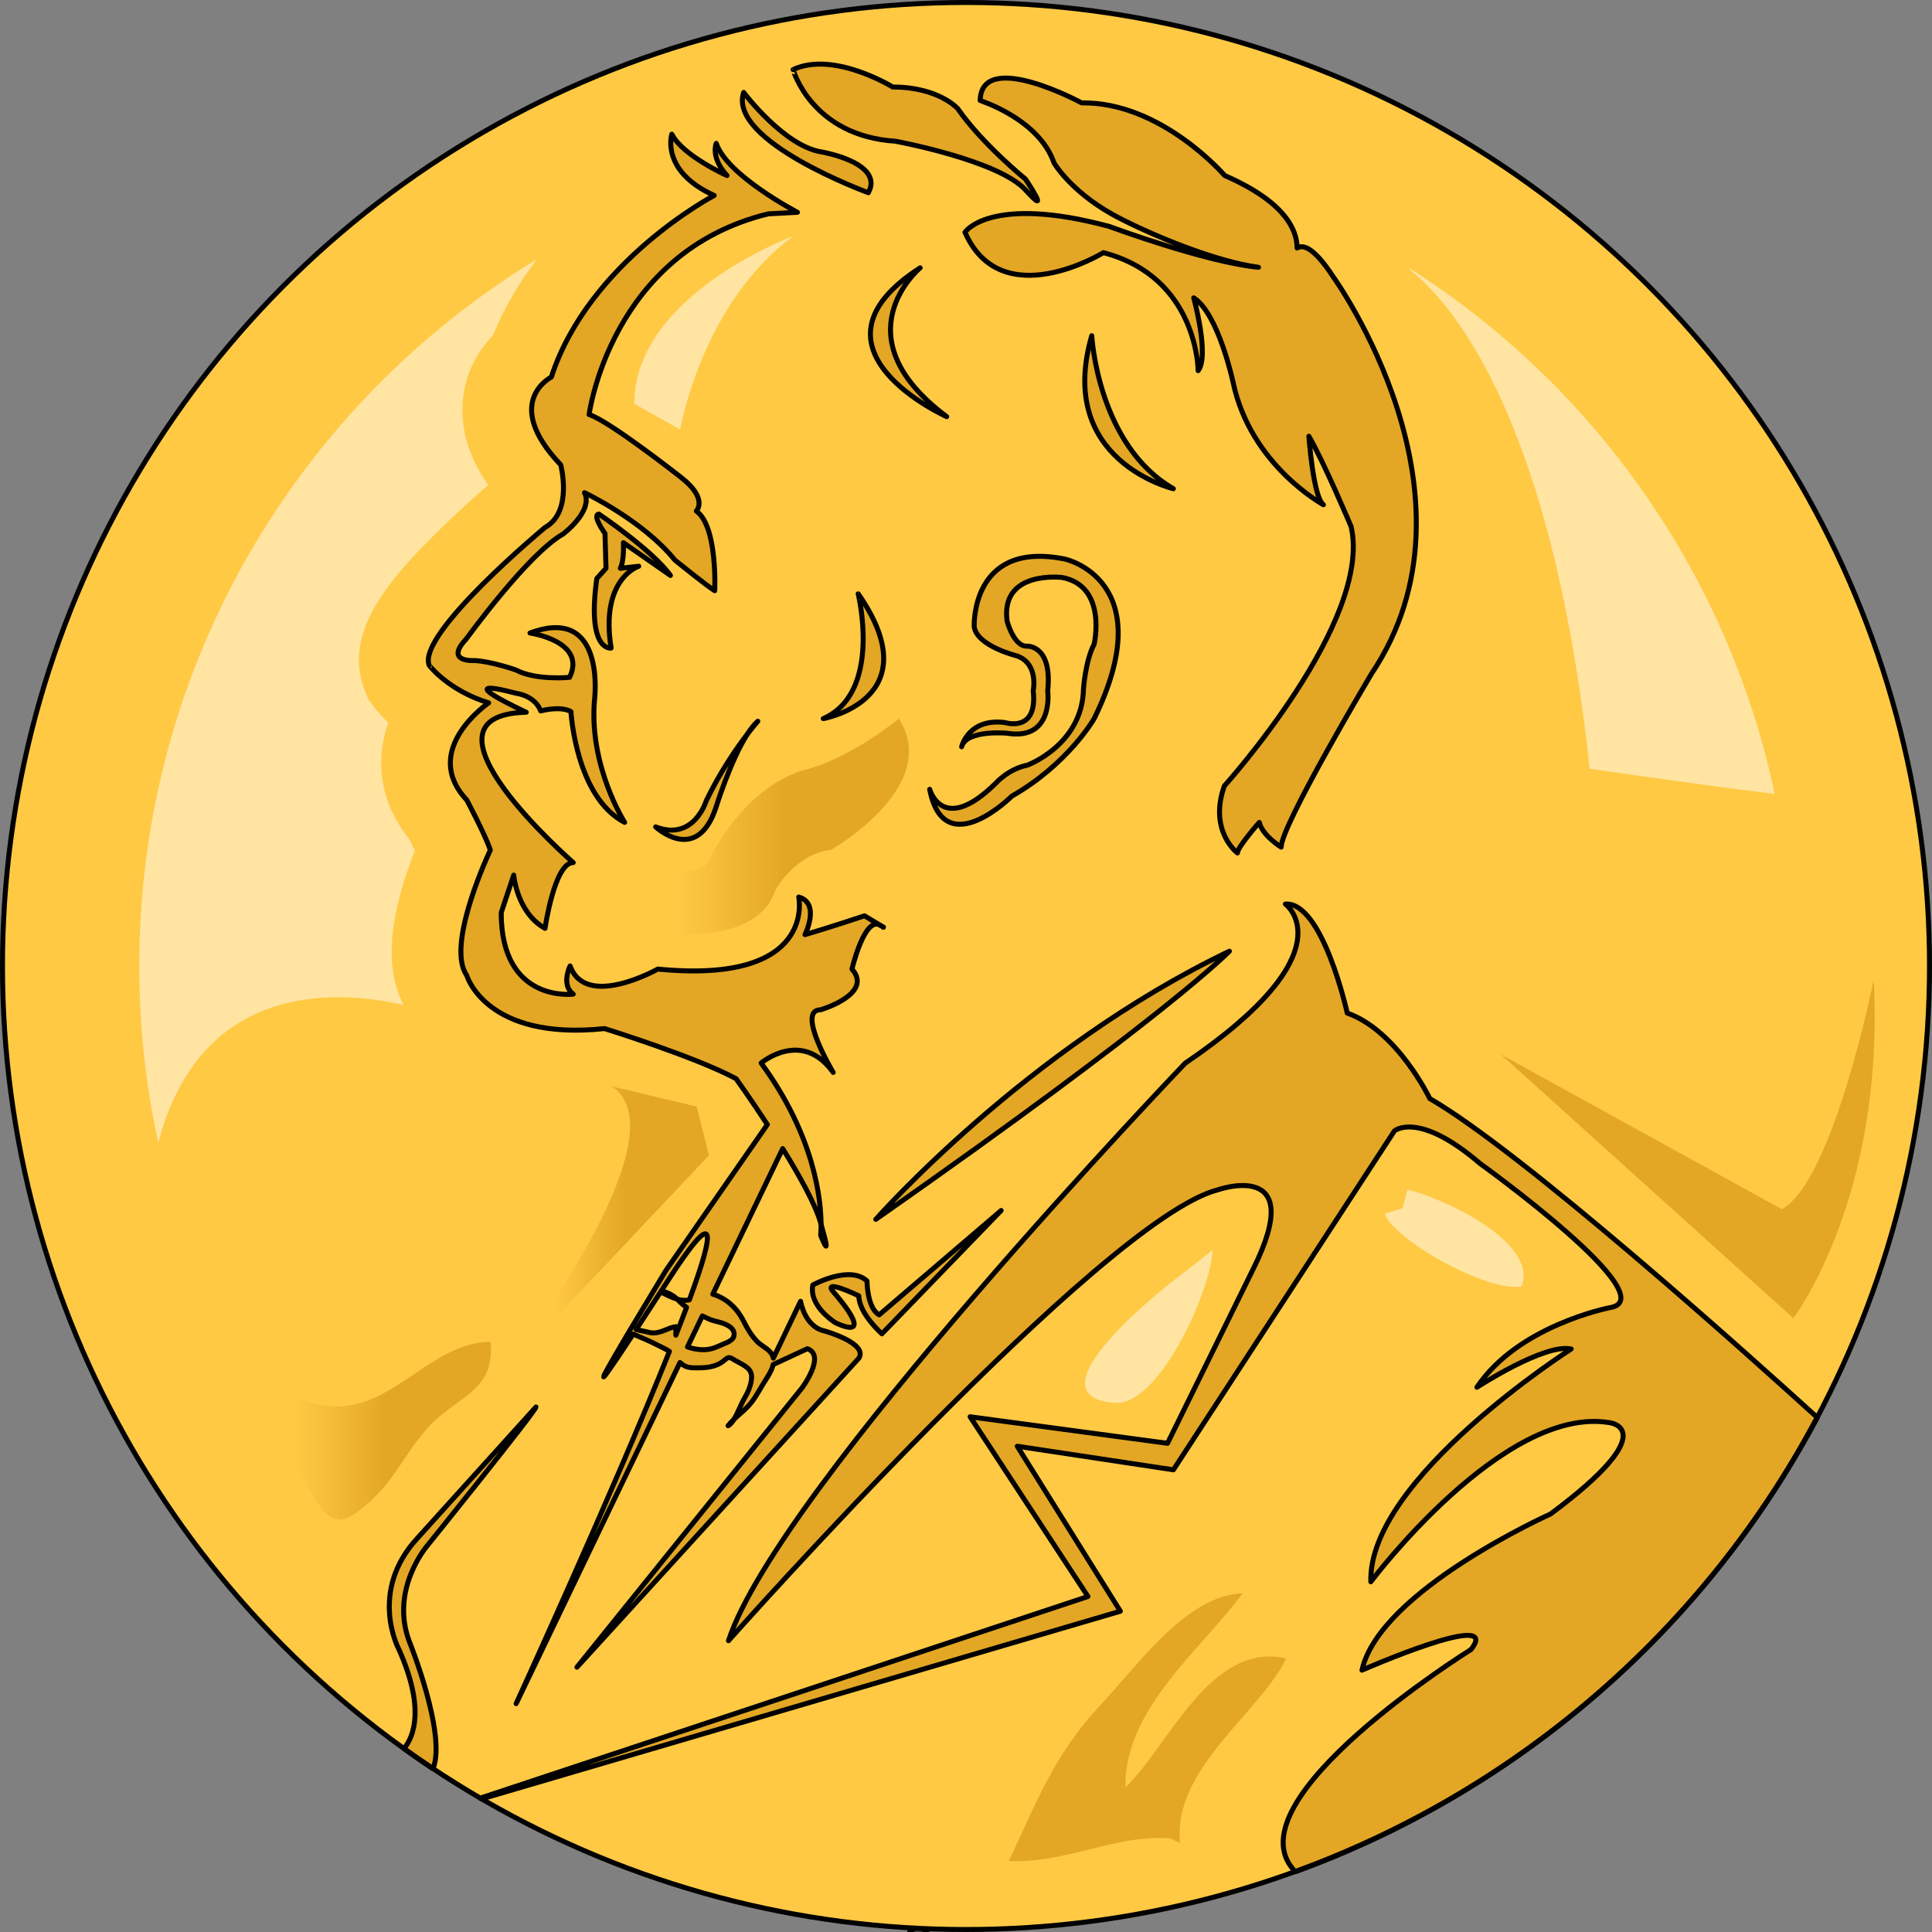
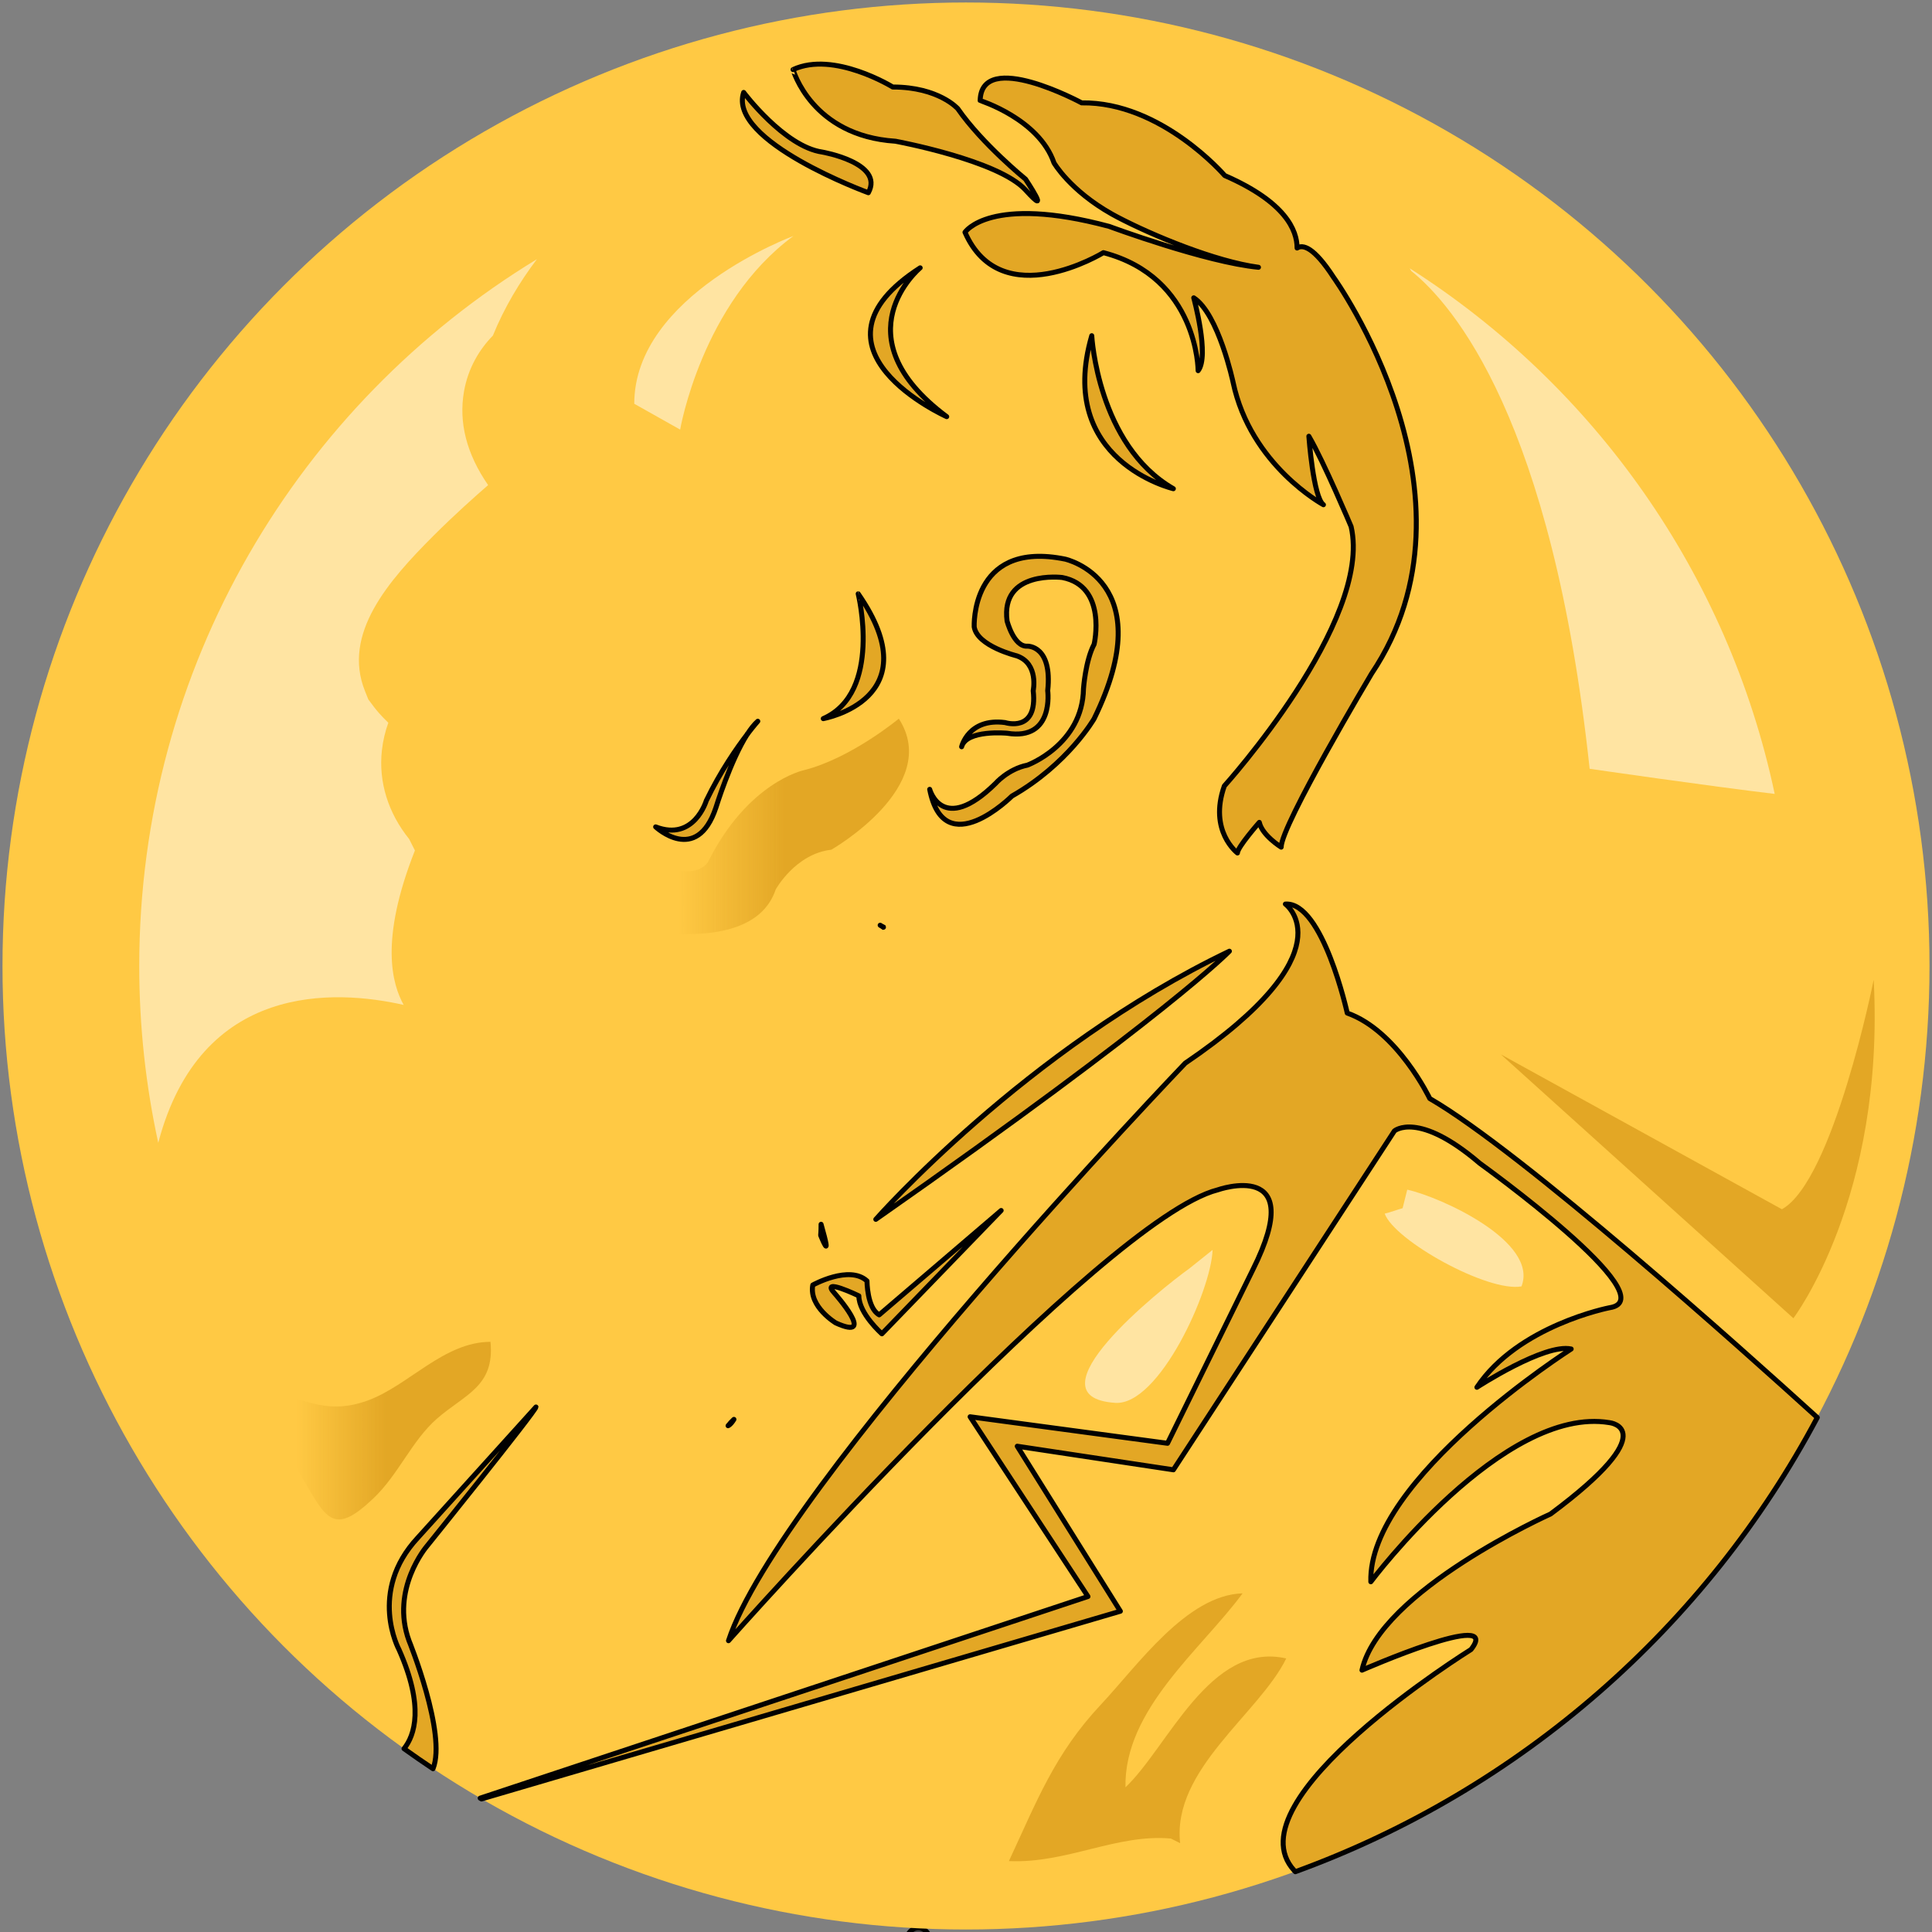
<svg xmlns="http://www.w3.org/2000/svg" version="1.1" width="800px" height="800px" viewBox="0 0 387.763 387.763" enable-background="new 0 0 387.763 387.763" xml:space="preserve">
  <rect x="0" y="0" width="387.763" height="387.763" fill="#808080" stroke="none" />
  <g id="Layer_2">
</g>
  <g id="Layer_1">
    <ellipse fill="#454545" stroke="#010101" stroke-linecap="round" stroke-linejoin="round" stroke-miterlimit="10" cx="184.311" cy="390.722" rx="2.72" ry="3.808" />
    <g>
      <circle fill="#FFC944" cx="193.881" cy="193.881" r="193.381" />
      <path fill="#965F44" stroke="#000000" stroke-linecap="round" stroke-linejoin="round" stroke-miterlimit="10" d="    M176.652,185.699c0.236,0.142,0.439,0.264,0.592,0.355C177.104,185.97,176.913,185.856,176.652,185.699z" />
      <path fill="#965F44" stroke="#000000" stroke-linecap="round" stroke-linejoin="round" stroke-miterlimit="10" d="    M164.794,245.719c0.008,1.425-0.086,2.213-0.086,2.213S167.159,254.057,164.794,245.719z" />
      <path fill="#965F44" stroke="#000000" stroke-linecap="round" stroke-linejoin="round" stroke-miterlimit="10" d="    M177.316,186.098C177.626,186.284,177.576,186.254,177.316,186.098L177.316,186.098z" />
      <path fill="#965F44" stroke="#000000" stroke-linecap="round" stroke-linejoin="round" stroke-miterlimit="10" d="M150.008,147.33    c1.265-1.65,2.085-2.57,2.085-2.57C151.392,145.374,150.69,146.269,150.008,147.33z" />
      <g>
-         <path fill="#E3A725" stroke="#010101" stroke-linecap="round" stroke-linejoin="round" stroke-miterlimit="10" d="     M98.076,141.068c0,0-13.83,9.43-4.4,19.487c0,0,3.664,6.872,4.735,10.054c-1.55,3.356-8.671,19.527-4.735,25.148     c0,0,3.771,13.2,27.658,10.686c0,0,18.23,5.658,26.402,10.058c0,0,2.87,3.995,6.275,9.2l-20.349,29.273l-7.24,12.027     c-4.983,8.381-9.111,15.637,0.659,0.756c1.593,0.69,3.229,1.357,4.765,2.151c0.809,0.417,1.751,0.822,2.514,1.323     c-11.194,27.932-30.767,70.698-30.767,70.698l32.883-68.466c0.804,0.732,1.495,1.058,2.91,1.07     c2.165,0.019,4.271-0.049,5.971-1.497c0.852-0.725,1.008-0.711,1.933-0.144c0.687,0.422,1.431,0.751,2.098,1.183     c1.048,0.678,1.541,1.349,1.451,2.574c-0.099,1.358-0.675,2.694-1.346,3.847c-0.433,0.743-0.723,1.428-1.091,2.206     c-0.25,0.527-0.634,1.417-1.099,2.176c0.854-0.818,1.8-1.576,2.631-2.409c1.339-1.344,2.206-2.988,3.157-4.577     c0.684-1.145,1.769-2.594,2.086-4.011l6.863-3.187c3.807,1.359-1.088,7.888-1.088,7.888l-45.152,56.032l56.576-62.016     c1.904-2.991-6.8-5.44-6.8-5.44c-4.08-0.816-4.896-5.984-4.896-5.984l-5.467,11.411c-0.1-0.498-0.342-0.979-0.803-1.424     c-0.792-0.764-1.791-1.195-2.567-2.039c-1.045-1.135-1.845-2.436-2.528-3.826c-1.229-2.5-3.218-4.527-5.95-5.454     c-0.105-0.036-0.206-0.062-0.305-0.088l14.033-29.219c3.343,5.398,6.551,11.152,7.615,14.879c0.031,0.106,0.057,0.2,0.086,0.301     c-0.027-4.962-1.286-17.71-12.029-32.36c0,0,8.172-6.915,14.458,1.885c0,0-7.542-12.572-2.514-12.572     c0,0,10.687-3.144,6.286-8.172c0,0,2.515-10.686,5.658-8.8c-1.185-0.711-3.143-1.886-3.143-1.886s-7.544,2.515-11.944,3.772     c0,0,3.143-6.286-1.256-7.543c0,0,3.771,17.601-28.288,14.458c0,0-14.458,8.173-17.601-0.628c0,0-1.886,3.771,0.629,5.657     c0,0-14.458,1.885-14.458-16.344l2.514-7.543c0,0,0.628,7.542,6.285,10.686c0,0,1.886-13.2,5.659-13.2     c0,0-33.946-29.544-9.43-30.173c0,0-16.342-7.543-1.885-3.771c0,0,3.577,0.406,4.79,3.505c0,0,3.909-1.079,6.065,0.135     c0,0,0.943,17.117,10.781,22.238c0,0-7.142-11.187-6.064-24.395c0,0,2.561-19.408-12.938-13.612c0,0,11.455,1.618,7.951,8.896     c0,0-6.738,0.673-10.781-1.483c0,0-4.986-1.752-8.356-1.887c0,0-6.065,0.404-1.617-4.313c0,0,12.371-17.082,19.442-21.079     c0,0,6.15-4.612,4.305-8.302c0,0,11.684,5.535,18.141,13.529c0,0,6.458,5.227,7.995,6.149c0,0,0.615-12.914-3.69-15.989     c0,0,2.459-2.459-3.075-6.764c0,0-14.451-11.377-18.449-12.606c0,0,4.305-32.596,35.975-40.283l5.842-0.308     c0,0-14.144-7.379-16.295-13.836c0,0-1.229,2.768,2.151,6.457c0,0-8.916-3.997-11.068-8.302c0,0-2.372,7.381,8.5,12.3     c0,0-25.145,13.201-32.688,36.459c0,0-10.057,5.028,1.886,17.601c0,0,2.515,9.429-3.143,12.572c0,0-25.772,21.372-23.258,27.659     C86.132,133.525,89.904,138.553,98.076,141.068z M135.649,267.984c-0.011-0.575,0.016-1.152-0.013-1.725     c-1.567,0.239-2.83,1.254-4.473,1.273c-0.565,0.006-0.923-0.122-1.455-0.251c-0.486-0.119-1.292-0.243-2.025-0.442     c1.374-2.1,2.998-4.594,4.905-7.542c1.088,0.538,2.199,1.122,3.31,1.444c-0.939-0.893-1.942-1.365-3.181-1.642     c0.436-0.675,0.886-1.371,1.351-2.092c10.044-15.562,9.399-9.99,4.292,3.879c-0.04,0.01-0.079,0.021-0.121,0.029     c-0.772,0.152-1.556,0.053-2.341-0.174c0.077,0.073,0.155,0.141,0.23,0.22c0.524,0.544,1.074,1.016,1.669,1.439     C137.141,264.153,136.42,266.023,135.649,267.984z M145.405,265.707c1.009,0.413,2.196,1.155,1.888,2.46     c-0.232,0.981-1.668,1.371-2.546,1.779c-1.256,0.583-2.266,0.963-3.656,0.95c-0.973-0.009-2.096-0.193-3.11-0.561l2.986-6.217     c0.441,0.21,0.885,0.42,1.321,0.615C143.294,265.182,144.383,265.29,145.405,265.707z" />
-         <path fill="#E3A725" stroke="#010101" stroke-linecap="round" stroke-linejoin="round" stroke-miterlimit="10" d="     M120.192,103.178c-1.438,0.206,1.231,3.901,1.231,3.901l0.205,6.98l-1.847,2.053c-2.053,14.782,2.874,13.96,2.874,13.96     c-2.258-13.961,5.543-16.424,5.543-16.424l-3.696,0.411c0.822-1.642,0.616-5.133,0.616-5.133l9.444,6.57     C130.868,110.364,120.192,103.178,120.192,103.178z" />
        <path fill="#E3A725" stroke="#010101" stroke-linecap="round" stroke-linejoin="round" stroke-miterlimit="10" d="     M174.281,38.681c3.264-5.984-9.248-8.16-9.248-8.16c-7.616-1.088-15.776-11.968-15.776-11.968     C145.993,28.344,174.281,38.681,174.281,38.681z" />
        <path fill="#E3A725" stroke="#010101" stroke-linecap="round" stroke-linejoin="round" stroke-miterlimit="10" d="     M179.721,28.344c0,0,20.673,3.808,26.112,9.792c5.44,5.984,0-2.175,0-2.175s-8.704-7.073-13.6-14.145     c0,0-3.808-4.352-13.056-4.352c0,0-11.848-7.306-20.008-3.497C159.17,13.967,162.857,27.256,179.721,28.344z" />
        <path fill="#E3A725" stroke="#010101" stroke-linecap="round" stroke-linejoin="round" stroke-miterlimit="10" d="     M184.684,53.756c-25.236,16.207,5.325,29.867,5.325,29.867C168.246,67.417,184.684,53.756,184.684,53.756z" />
        <path fill="#E3A725" stroke="#010101" stroke-linecap="round" stroke-linejoin="round" stroke-miterlimit="10" d="     M211.541,32.687c0,0,3.195,5.537,11.625,10.279c0.359,0.202,0.73,0.404,1.108,0.603c6.986,3.667,19.631,8.913,28.308,10.078     c-10.531-0.998-29.953-8.202-29.953-8.202c-23.98-6.434-28.952,1.17-28.952,1.17c7.311,16.669,27.783,4.094,27.783,4.094     c19.009,4.972,19.009,23.688,19.009,23.688c2.34-2.924-0.878-14.623-0.878-14.623c4.973,3.217,7.897,16.962,7.897,16.962     c3.509,16.669,18.132,24.566,18.132,24.566c-2.047-1.462-2.925-13.746-2.925-13.746c2.925,4.972,8.48,18.132,8.48,18.132     c4.386,19.009-25.442,52.055-25.442,52.055c-3.218,9.065,2.631,13.453,2.631,13.453c0-1.17,4.387-6.142,4.387-6.142     c0.585,2.632,4.387,4.972,4.387,4.972c0-4.387,18.132-34.802,18.132-34.802c23.98-35.679-7.604-79.546-7.604-79.546     c-3.991-6.153-6.184-6.631-7.334-5.899c0.01-3.538-2.289-9.221-14.525-14.547c0,0-12.734-14.818-28.709-14.586     c0,0-20.143-10.882-20.375-0.463C196.724,20.184,208.532,23.888,211.541,32.687z" />
        <path fill="#E3A725" stroke="#010101" stroke-linecap="round" stroke-linejoin="round" stroke-miterlimit="10" d="     M165.234,144.233c0,0,21.728-3.854,7.01-25.056C172.244,119.177,177.149,138.977,165.234,144.233z" />
        <path fill="#E3A725" stroke="#010101" stroke-linecap="round" stroke-linejoin="round" stroke-miterlimit="10" d="     M143.683,162.105c0,0,2.919-9.482,6.325-14.776c-2.095,2.734-5.412,7.474-8.252,13.374c0,0-2.454,8.236-10.163,5.257     C131.593,165.96,139.828,173.669,143.683,162.105z" />
        <path fill="#E3A725" stroke="#010101" stroke-linecap="round" stroke-linejoin="round" stroke-miterlimit="10" d="     M217.462,138.233c-0.194,11.26-11.259,15.335-11.259,15.335c-3.882,0.776-6.407,3.689-6.407,3.689     c-10.678,10.483-13.201,1.165-13.201,1.165c2.912,14.948,16.501,1.358,16.501,1.358c11.26-6.407,16.502-15.53,16.502-15.53     c13.589-27.76-5.824-32.032-5.824-32.032c-0.277-0.057-0.549-0.108-0.817-0.155c-18.185-3.223-17.431,13.745-17.431,13.745     c0.583,3.882,8.542,5.824,8.542,5.824c4.465,1.553,3.3,6.988,3.3,6.988c0.971,8.542-5.63,6.406-5.63,6.406     c-7.377-0.971-8.736,4.854-8.736,4.854c0.971-3.494,9.125-2.718,9.125-2.718c9.513,1.553,8.153-8.542,8.153-8.542     c0.971-9.124-4.077-8.93-4.077-8.93c-2.719,0.193-4.077-5.047-4.077-5.047c-1.359-10.29,11.065-8.735,11.065-8.735     c9.124,1.748,6.406,13.395,6.406,13.395C217.851,132.602,217.462,138.233,217.462,138.233z" />
        <path fill="#E3A725" stroke="#010101" stroke-linecap="round" stroke-linejoin="round" stroke-miterlimit="10" d="     M235.498,98.085c-15.207-8.773-16.377-30.708-16.377-30.708C211.81,92.529,235.498,98.085,235.498,98.085z" />
        <path fill="#E3A725" stroke="#010101" stroke-linecap="round" stroke-linejoin="round" stroke-miterlimit="10" d="     M246.746,190.913c-40.806,19.516-70.966,53.816-70.966,53.816C234.918,203.332,246.746,190.913,246.746,190.913z" />
        <path fill="#E3A725" stroke="#010101" stroke-linecap="round" stroke-linejoin="round" stroke-miterlimit="10" d="     M364.743,284.504c-14.928-13.563-59.24-53.289-77.783-64.024c0,0-6.506-13.603-16.559-17.15c0,0-4.936-22.378-12.418-21.878     c0,0,13.011,9.462-20.107,31.935c0,0-81.611,85.16-91.665,115.912c0,0,75.106-84.568,98.171-90.482     c0,0,18.333-6.506,7.096,15.967l-17.15,34.893l-39.623-5.323l23.655,36.075L96.372,360.901c0.091,0.053,0.181,0.107,0.271,0.16     l128.221-37.678l-20.698-33.117l31.343,4.731l44.354-68.01c0,0,4.731-4.139,17.15,6.506c0,0,37.849,27.203,26.021,28.977     c0,0-18.333,3.549-26.612,15.968c0,0,13.602-8.871,18.924-7.688c0,0-40.805,26.021-40.214,46.72c0,0,26.612-35.482,47.902-31.935     c0,0,11.236,1.182-11.828,18.333c0,0-34.301,15.376-37.849,31.343c0,0,28.387-12.419,21.881-4.14c0,0-48.494,30.16-35.484,44.354     c0.077,0.083,0.156,0.158,0.234,0.238C305.145,359.238,342.44,326.465,364.743,284.504z" />
        <path fill="#E3A725" stroke="#010101" stroke-linecap="round" stroke-linejoin="round" stroke-miterlimit="10" d="     M107.572,282.393l-23.711,26.233c-10.09,10.847-3.783,22.451-3.783,22.451c5.111,11.499,3.143,17.23,1.011,19.891     c1.914,1.377,3.854,2.717,5.82,4.025c2.789-6.979-4.813-25.682-4.813-25.682c-3.784-10.343,3.531-18.918,3.531-18.918     S107.572,283.15,107.572,282.393z" />
        <path fill="#E3A725" stroke="#010101" stroke-linecap="round" stroke-linejoin="round" stroke-miterlimit="10" d="     M172.377,260.088c0,3.536,4.624,7.616,4.624,7.616l23.937-24.752l-24.48,20.944c-2.448-1.36-2.448-6.8-2.448-6.8     c-3.536-3.264-10.88,0.816-10.88,0.816c-0.816,4.353,4.625,7.616,4.625,7.616c8.432,3.809-0.272-5.983-0.272-5.983     C164.489,256.28,172.377,260.088,172.377,260.088z" />
      </g>
      <path fill="#965F44" stroke="#000000" stroke-linecap="round" stroke-linejoin="round" stroke-miterlimit="10" d="    M147.304,284.879c-0.423,0.404-0.829,0.819-1.176,1.271C146.554,285.954,146.952,285.453,147.304,284.879z" />
-       <circle fill="none" stroke="#010101" stroke-linecap="round" stroke-linejoin="round" stroke-miterlimit="10" cx="193.881" cy="193.881" r="193.381" />
      <path opacity="0.5" fill="#FFFFFF" enable-background="new    " d="M356.192,159.342c-9.367-44.229-36.335-81.958-73.25-105.486    c0.103,0.174,0.207,0.355,0.312,0.536c8.384,6.732,28.279,29.755,35.796,99.908C319.05,154.299,343.132,157.794,356.192,159.342z" />
      <path opacity="0.5" fill="#FFFFFF" enable-background="new    " d="M81.018,201.691c-2.263-4.1-4.914-12.844,2.259-30.998    c-0.376-0.762-0.772-1.545-1.156-2.29c-4.231-5.252-6.167-11.495-5.475-17.788c0.217-1.975,0.673-3.829,1.292-5.554    c-1.579-1.511-2.535-2.712-2.908-3.209l-1.102-1.469l-0.682-1.704c-4.587-11.466,4.696-22.094,13.758-31.155    c4.136-4.137,8.362-7.903,10.967-10.161c-4.313-6.244-5.94-12.548-4.842-18.808c0.824-4.696,3.11-8.458,5.8-11.204    c2.314-5.688,5.407-10.801,8.828-15.33c-47.851,29.113-79.809,81.753-79.809,141.859c0,12.183,1.322,24.056,3.814,35.491    C40.274,197.052,67.262,198.584,81.018,201.691z" />
      <linearGradient id="SVGID_1_" gradientUnits="userSpaceOnUse" x1="100.674" y1="246.985" x2="142.29" y2="246.985">
        <stop offset="0.253" style="stop-color:#E3A725;stop-opacity:0" />
        <stop offset="0.598" style="stop-color:#E3A725" />
      </linearGradient>
-       <path fill="url(#SVGID_1_)" d="M122.706,218.017l17.136,4.08l2.448,9.792l-41.616,44.064    C100.674,275.953,138.209,227.809,122.706,218.017z" />
      <path opacity="0.5" fill="#FFFFFF" enable-background="new    " d="M159.252,47.359c0,0-31.953,11.803-31.953,33.681l9.212,5.182    C136.511,86.222,140.829,60.889,159.252,47.359z" />
      <linearGradient id="SVGID_2_" gradientUnits="userSpaceOnUse" x1="120.461" y1="165.859" x2="182.438" y2="165.859">
        <stop offset="0.253" style="stop-color:#E3A725;stop-opacity:0" />
        <stop offset="0.598" style="stop-color:#E3A725" />
      </linearGradient>
      <path fill="url(#SVGID_2_)" d="M180.396,144.24c0,0-9.564,7.97-19.129,10.361c0,0-11.158,2.391-19.128,18.332    c0,0-3.188,6.376-17.535-3.985c0,0-8.767,14.347-0.797,16.738c0,0,27.099,7.173,31.881-7.173c0,0,3.985-7.173,11.158-7.97    C166.847,170.542,189.164,157.789,180.396,144.24z" />
      <path fill="#E3A725" d="M301.229,211.621l58.713,52.957c0,0,18.42-24.176,16.118-67.923c0,0-8.06,40.293-18.42,46.05    L301.229,211.621z" />
      <linearGradient id="SVGID_3_" gradientUnits="userSpaceOnUse" x1="46.275" y1="287.133" x2="98.528" y2="287.133">
        <stop offset="0.253" style="stop-color:#E3A725;stop-opacity:0" />
        <stop offset="0.598" style="stop-color:#E3A725" />
      </linearGradient>
      <path fill="url(#SVGID_3_)" d="M46.275,277.081c3.959,6.512,9.996,11.885,14.065,18.922c5.117,8.853,6.501,12.414,14.56,4.767    c5.15-4.887,7.728-11.602,12.804-16.041c5.572-4.873,11.626-6.419,10.737-15.419c-9.36,0.025-16.355,8.719-24.549,11.745    c-9.859,3.64-14.768-1.826-24.655-2.988" />
      <path opacity="0.5" fill="#FFFFFF" enable-background="new    " d="M282.442,238.771c6.828,1.523,26.405,10.443,22.93,19.413    c-6.72,1.237-25.479-9.169-27.458-14.603c1.253-0.292,2.369-0.753,3.599-1.089" />
      <path opacity="0.5" fill="#FFFFFF" enable-background="new    " d="M243.372,250.864c-0.26,8.131-10.739,31.283-19.538,30.698    c-17.908-1.19,9.01-22.771,14.887-26.977" />
      <path fill="#E3A725" d="M236.86,369.934c-1.648-14.794,15.867-25.996,21.294-37.072c-15.317-3.522-23.74,17.827-32.265,25.858    c-0.32-15.651,15.236-27.678,23.505-38.926c-11.225,0.31-21.159,14.57-28.421,22.306c-9.34,9.949-12.883,19.444-18.484,31.433    c11.625,0.508,21.586-5.496,32.51-4.529" />
    </g>
  </g>
</svg>